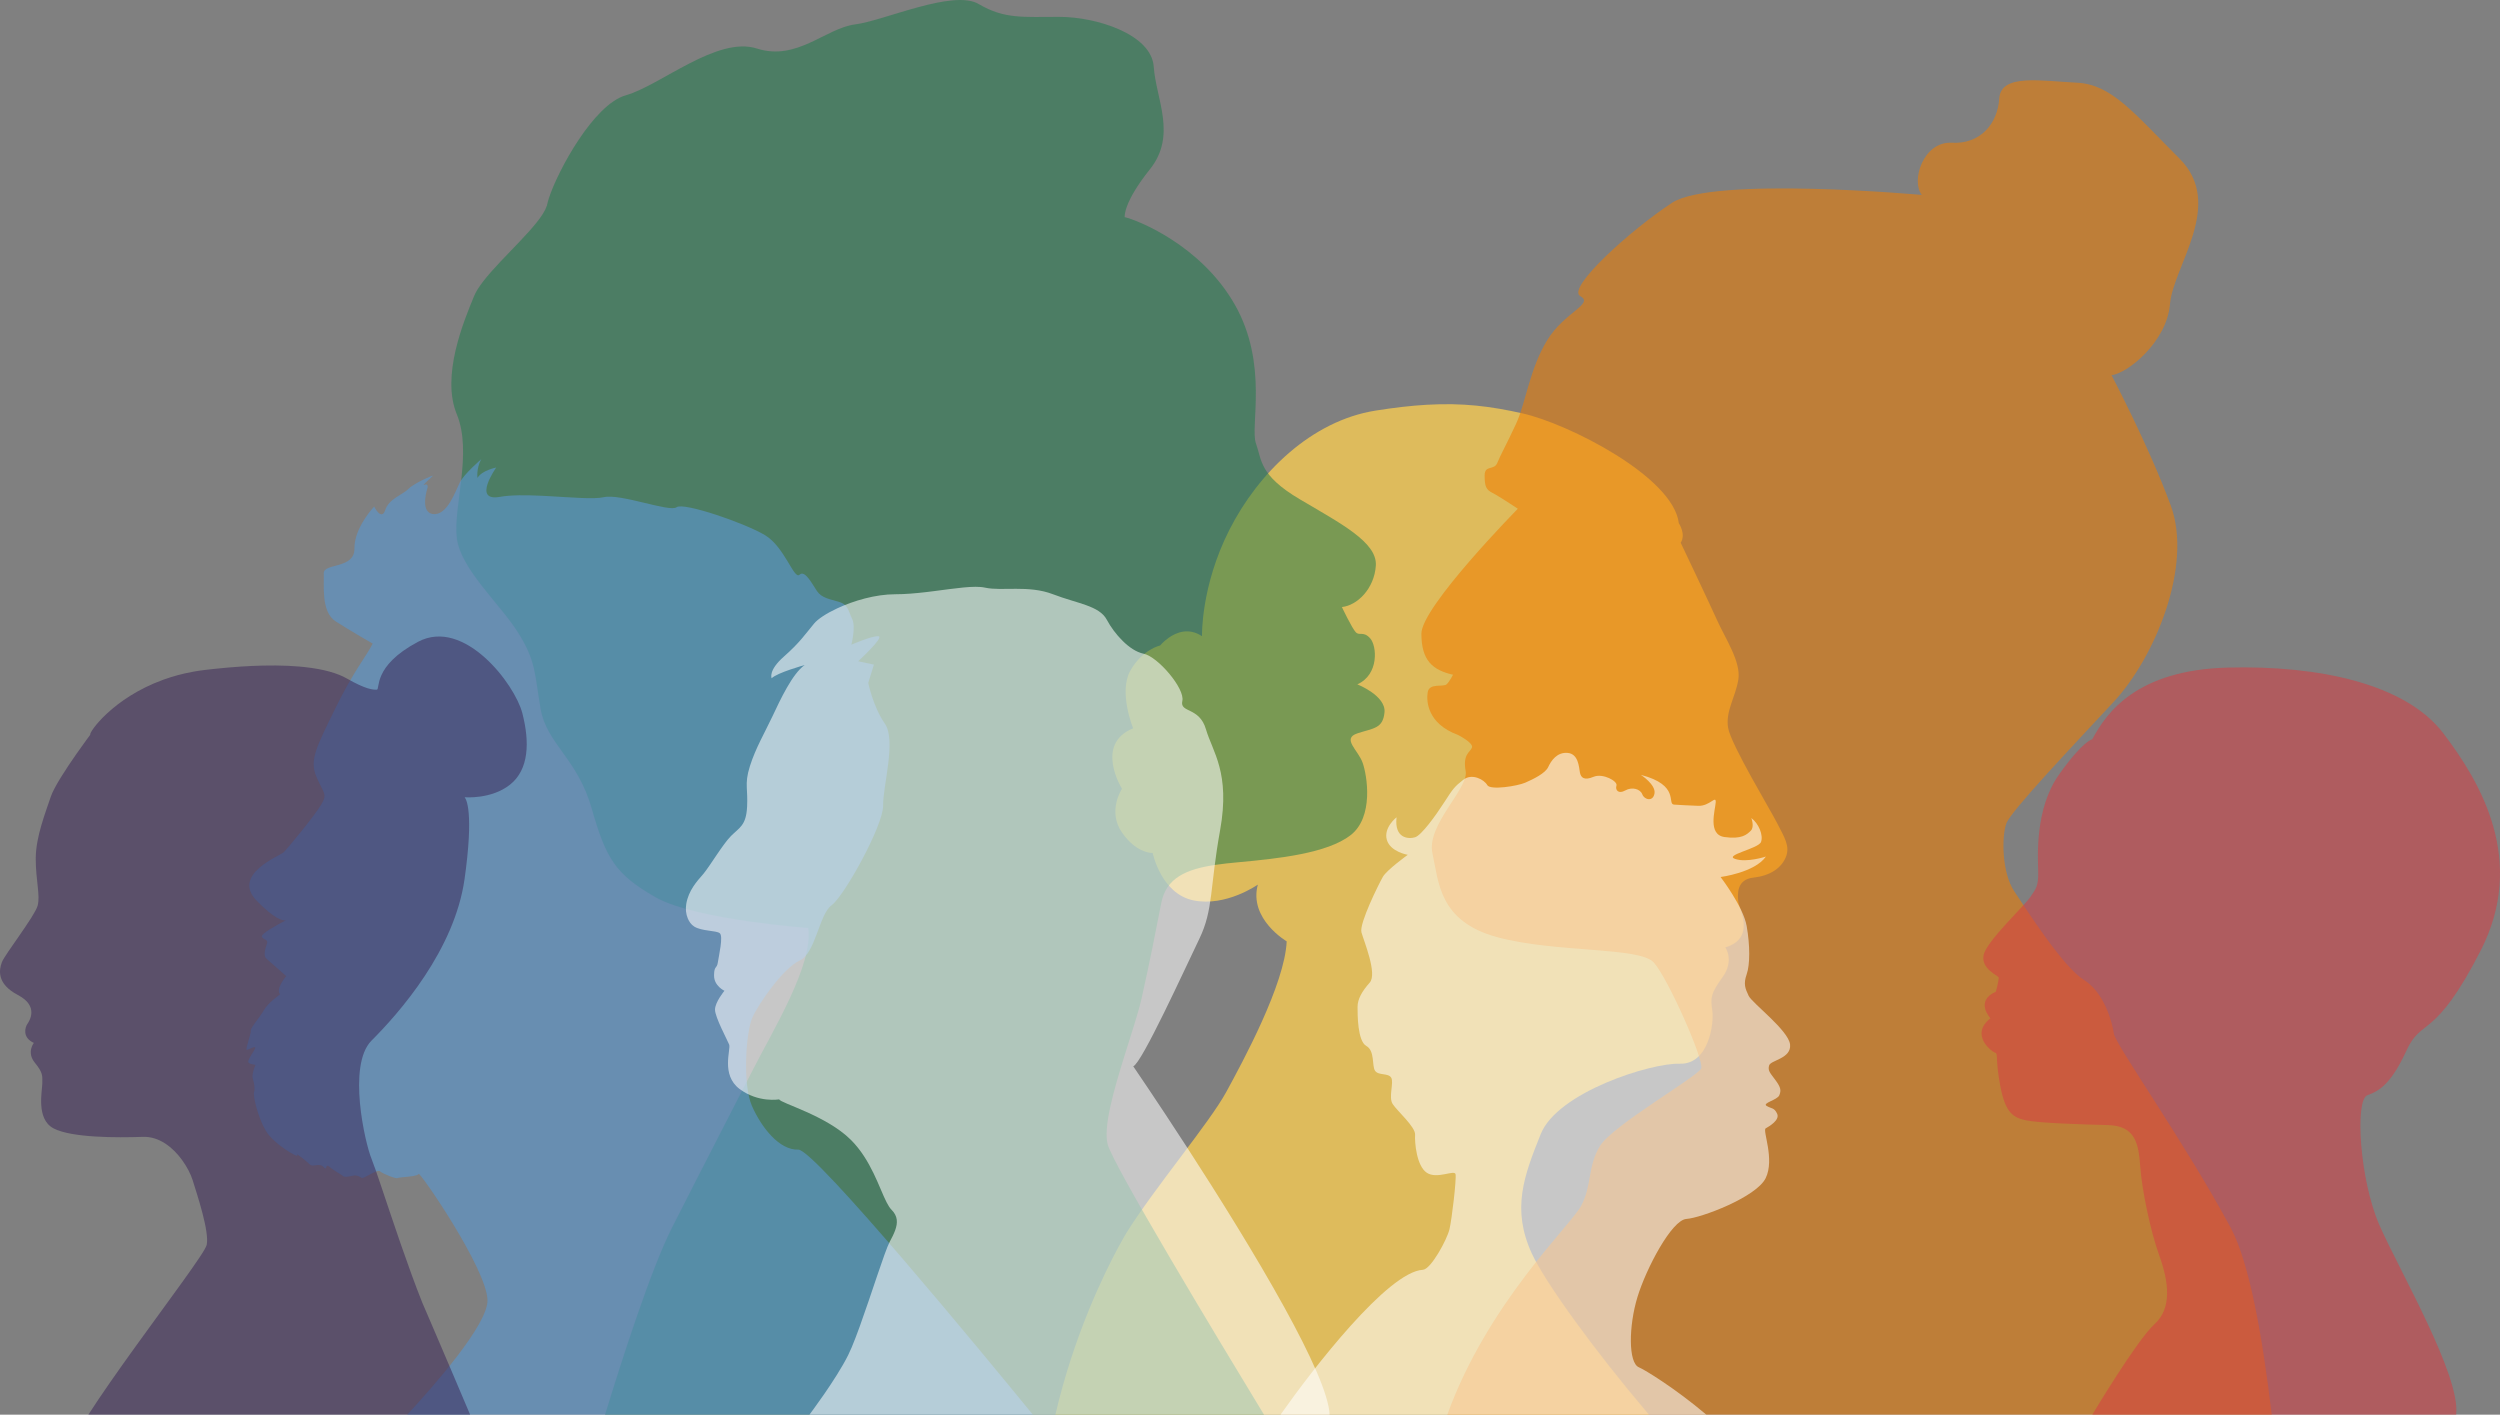
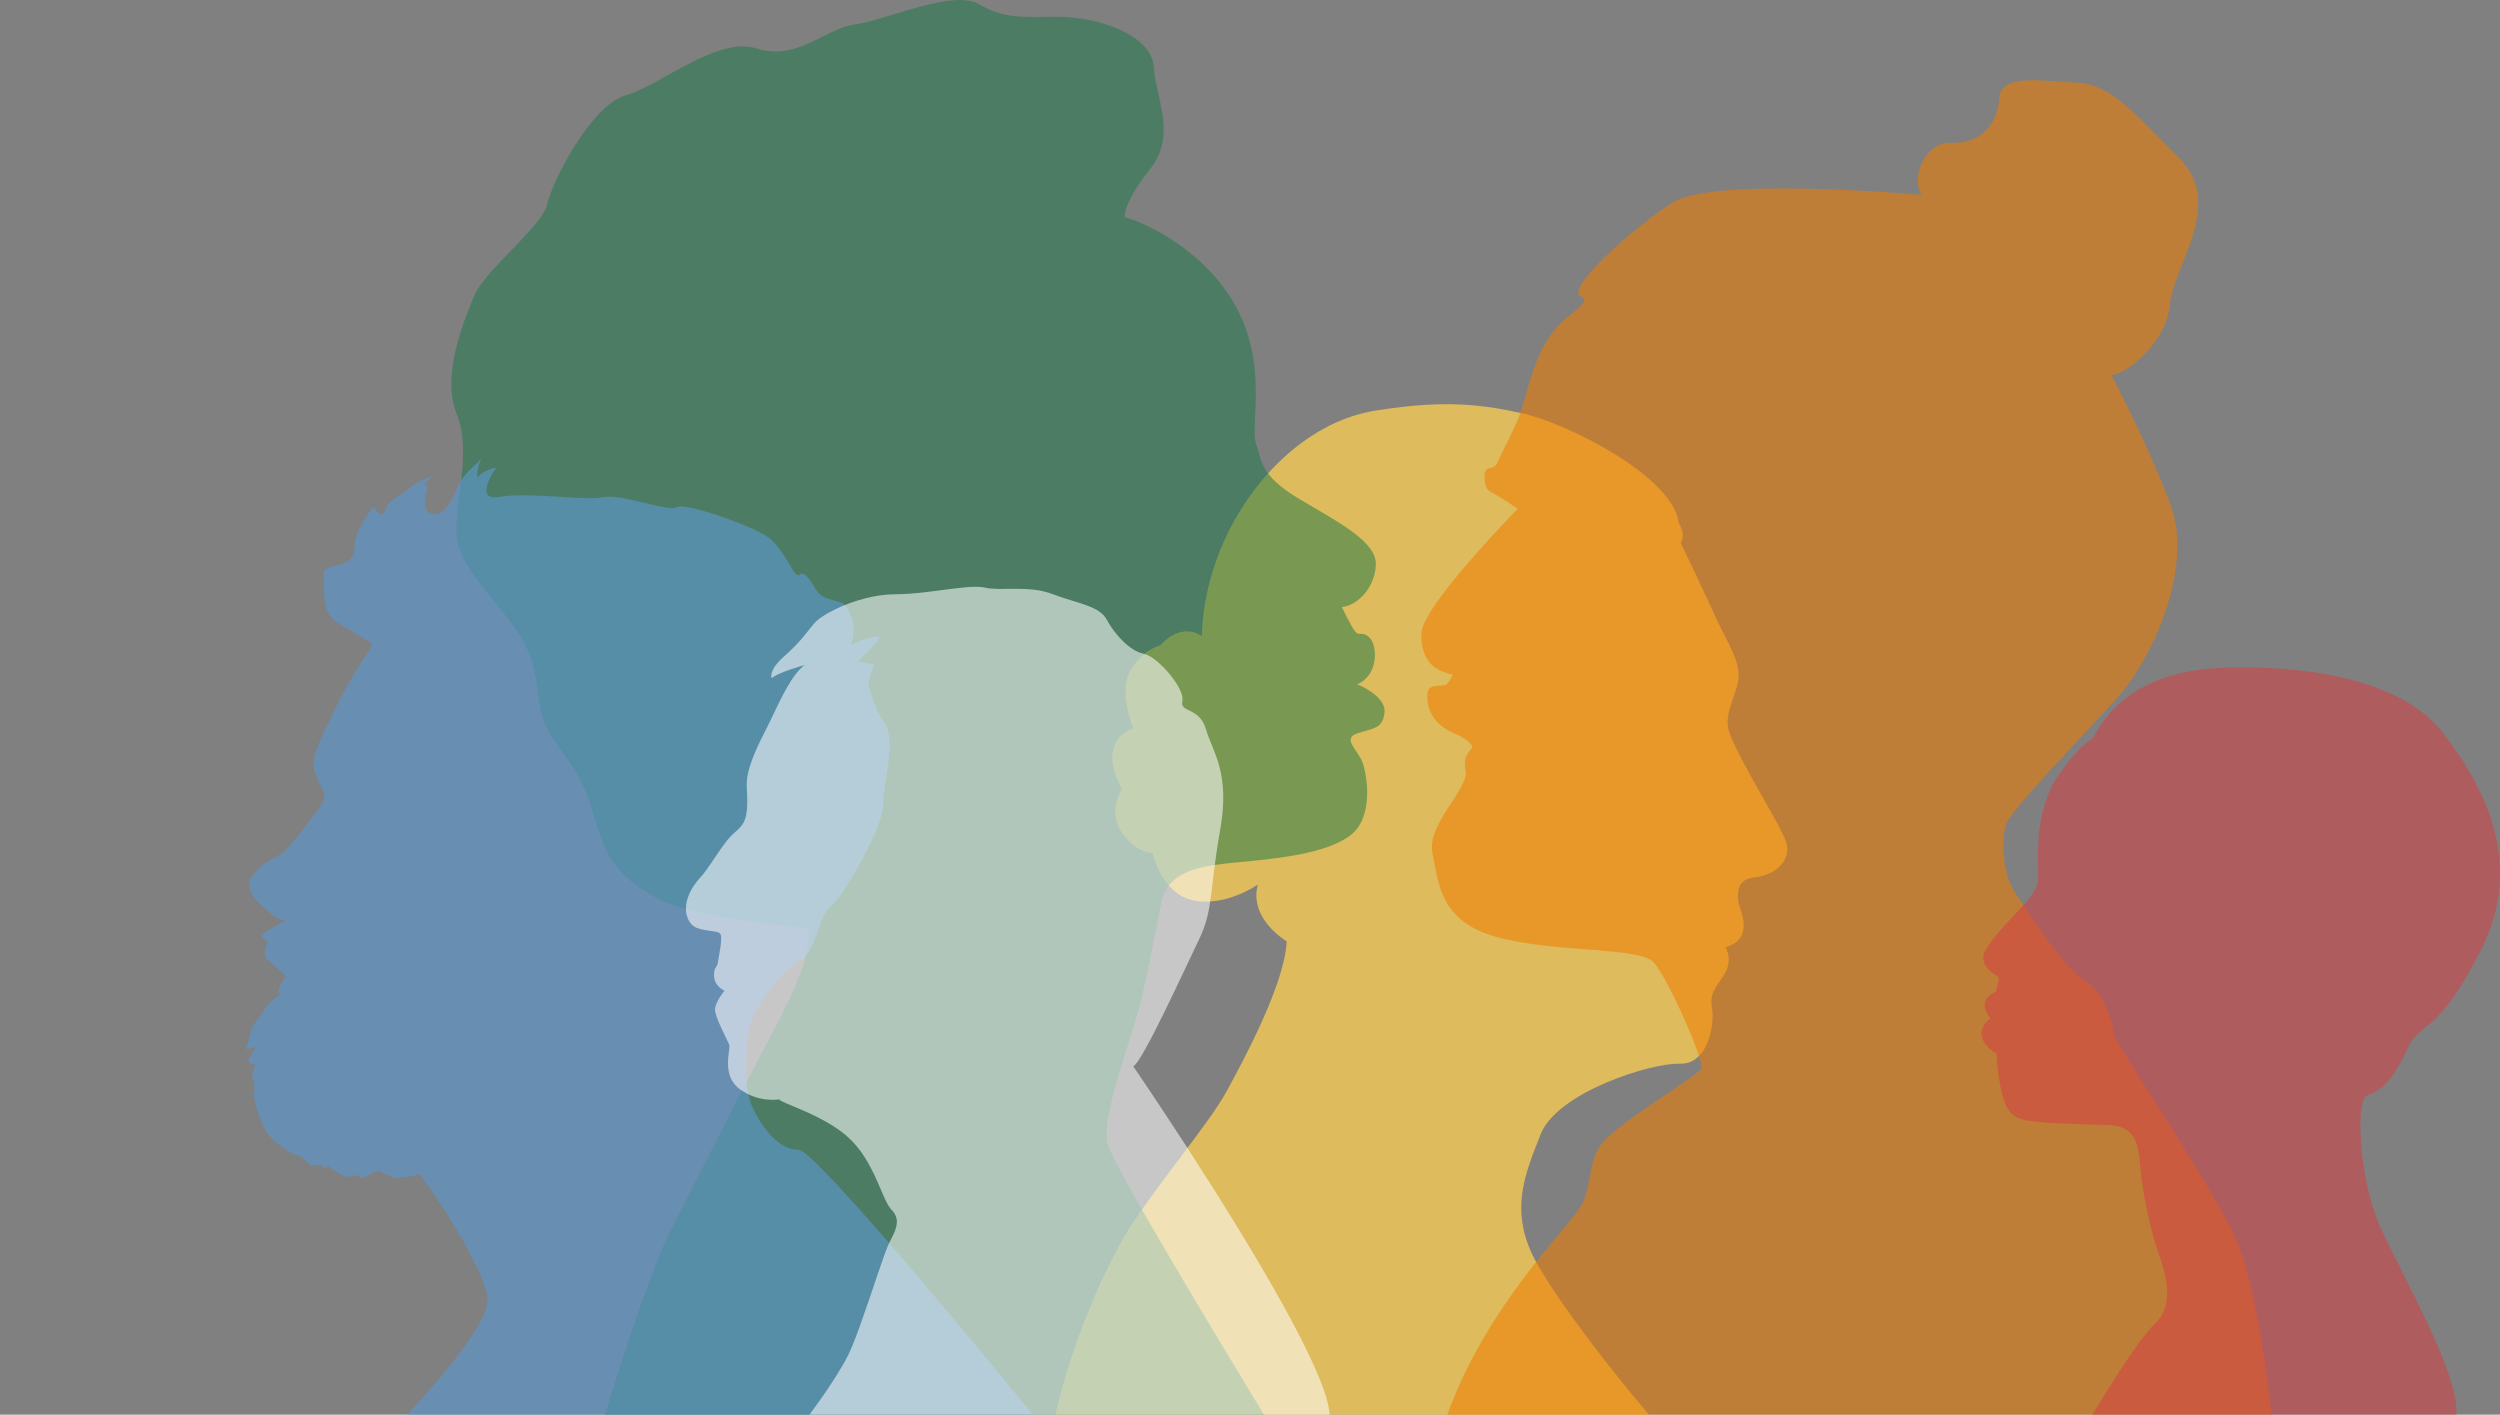
<svg xmlns="http://www.w3.org/2000/svg" id="_レイヤー_2" viewBox="0 0 5824.7 3296">
  <rect x="0" y="0" width="5824.7" height="3296" fill="#808080" stroke="none" />
  <defs>
    <style>.cls-1{fill:#d63d43;opacity:.54;}.cls-2{fill:#1d7c4c;opacity:.52;}.cls-3{fill:#fff;}.cls-3,.cls-4{opacity:.56;}.cls-4{fill:#ef7d00;}.cls-5{fill:#362154;opacity:.5;}.cls-6{fill:#f7cb52;opacity:.79;}.cls-7{fill:#5b95c9;opacity:.66;}</style>
  </defs>
  <g id="_Слой_1">
    <g>
      <path class="cls-6" d="M2458.98,3296h1382.94c-2.22-2.59-4.44-5.18-6.64-7.8-115.94-136.47-234.89-299.13-266.31-367.69-47.68-104.04-18.29-180.68,20.72-278.2,39-97.55,256.72-166.16,323.93-163.99,67.2,2.18,80.2-93.2,75.86-123.54-4.32-30.34-4.32-39.02,23.85-78.04,28.16-39.02,6.49-69.37,6.49-69.37,71.54-21.66,32.52-88.86,30.34-106.2-2.16-17.34-4.34-52.03,34.69-56.36,39.02-4.34,65.02-21.68,75.86-47.68,10.85-26.02-4.34-47.69-19.52-78.04-15.16-30.36-108.38-184.25-114.89-223.27-6.49-39,17.35-71.52,23.85-112.72,6.51-41.19-30.34-95.38-49.84-138.72-19.5-43.37-84.54-179.91-84.54-179.91,12.99-19.52-4.34-45.52-4.34-45.52-13-108.39-257.96-231.95-364.16-255.79-74.58-16.76-139.54-24.95-223.42-20.07-35.56,2.06-74.52,6.47-119.06,13.57-149.54,23.84-273.1,145.23-340.29,277.45-67.2,132.23-63.95,248.19-63.95,248.19-31.04-20.7-59.76-8.98-77.88,3.84-12.25,8.65-19.66,17.82-19.66,17.82,0,0-41.19,8.68-69.37,58.55-28.18,49.83,6.51,134.36,6.51,134.36-91.04,36.87-26.02,140.91-26.02,140.91,0,0-34.69,52.02,0,101.89,4.27,6.13,8.58,11.49,12.83,16.14,30.37,33.2,58.7,31.54,58.7,31.54,0,0,19.5,95.38,95.38,110.55,75.86,15.16,149.56-36.86,149.56-36.86-21.68,80.2,67.2,132.2,67.2,132.2-4.32,99.73-101.88,279.64-140.89,351.17-39.02,71.54-166.92,223.25-231.93,327.29,0,0-7.14,11.58-18.72,33-33.51,61.93-104.21,206.18-147.28,391.26Z" />
      <path class="cls-2" d="M1064.34,1253.57c8.78,72.05,100.16,152.88,142.34,219.65,42.16,66.79,38.65,94.9,52.7,177.48,14.07,82.6,86.13,115.98,119.5,233.72,33.4,117.73,56.24,152.88,147.62,205.6,47.68,27.51,142.75,45.93,222.76,57.25,73.3,10.37,133.97,14.8,133.97,14.8,12.29,84.34-82.59,238.98-130.05,332.12-21.99,43.16-48.49,94.63-77.81,151.6-33.92,65.97-71.54,139.29-110.2,215.67-48.62,96.05-116.44,307.29-155.41,434.55h1535.19c-115.51-190.06-350.85-580.66-364.09-629.62-10.67-39.5,13.68-125.05,38.77-205.43,16.21-51.91,32.72-101.68,40.31-135.47,19.32-86.1,31.62-149.37,45.68-221.41,11.44-58.56,57.68-78.82,126.49-89.06,15.87-2.36,32.9-4.19,51-5.84,96.64-8.77,209.12-21.08,263.58-63.25,54.47-42.18,38.67-138.83,28.12-168.7-10.55-29.88-49.21-56.24-12.31-68.53,36.91-12.3,59.74-10.54,63.25-49.2,3.52-38.65-63.25-65.02-63.25-65.02,50.96-22.84,45.69-89.62,29.88-107.2-15.81-17.58-24.61-5.26-33.4-14.06-8.78-8.77-32.49-58.87-32.49-58.87,35.13-3.52,75.55-42.16,79.07-96.64,3.52-54.48-82.6-98.4-177.49-154.64-94.88-56.22-87.86-91.38-101.91-130.04-14.06-38.66,29.87-184.5-49.21-323.32-79.07-138.83-226.69-196.8-256.54-203.83,0,0-4.4-32.51,58.85-111.59,63.26-79.07,14.06-163.43,8.78-239-5.27-75.55-133.53-115.97-219.66-115.97-42.25,0-73.91,1.28-102.25-1.59-29.46-2.96-55.34-10.38-85.76-28.27-59.76-35.15-219.67,38.67-288.2,47.44-68.54,8.78-135.31,86.1-228.45,56.23-93.13-29.87-224.92,86.11-305.75,108.95-74.8,21.15-158.61,176.16-179.07,239.58-1.66,5.13-2.9,9.65-3.68,13.46-.29,1.39-.67,2.83-1.14,4.3-13.8,43.11-103.69,118.45-148.22,176.14-9.48,12.27-16.91,23.74-21.12,33.94-24.59,59.75-77.32,186.28-40.4,275.89,36.9,89.62-8.78,216.15,0,288.2Z" />
      <path class="cls-7" d="M574.57,2445.91c3.44,.92,20.81-10.32,20.04-4.63-.78,5.7-18.58,28.26-15.98,33.74,2.6,5.49,17.23,4.57,16.24,6.9-.99,2.32-8.8,22-5.99,30.86,2.8,8.85,5.96,23.34,3.08,31.43-2.89,8.08,8.05,57.08,27.02,89.79,18.97,32.7,79.76,66.2,73.58,57.55-6.18-8.65,23.55,15.48,29.59,21.87,6.05,6.41,23.41-4.83,31.99,5.92,8.57,10.76,2.75-10.33,13.5-.83,10.76,9.5,27.06,17.52,31.84,21.74,4.78,4.22,21.38-1.32,26.99-1.68,5.62-.34,11.47,2.68,16.17,5.78,4.71,3.1,35.93-21.42,43.1-15.1,7.17,6.34,38.38,17.96,40.48,15.57,2.12-2.39,47.25-2.93,49.08-9.82,1.84-6.89,158.13,219.44,160.49,293.81,1.78,56.43-125.52,200.8-187.07,267.19h1457.7c-109.98-134.52-508.68-618.88-546.52-617.5-43.93,1.6-85.6-51.16-107.92-101.71-22.33-50.57-14.04-171.9,.81-205.57,14.85-33.67,72.96-116.32,110.31-133.31,37.34-16.99,45.26-107.82,74.45-128.82,29.19-21,120.6-185.89,119.99-232.15-.61-46.26,31.23-152.12,3.97-191.08-27.26-38.96-38.62-94.72-38.62-94.72l13.16-42.6-36.62-7.89s61.97-56.91,47.21-58.27c-14.66-1.33-62.41,19.41-63.13,19.72,.18-.69,10.9-41.48,1.93-59.96-9.06-18.63-8.85-33.32-30.7-39.87-21.86-6.55-40.07-8.81-51.24-25.06-11.16-16.24-27.95-50.21-40.75-38.13-12.8,12.09-34.48-64.48-80.23-92.13-45.75-27.66-189.98-77.44-206.16-65.15-16.17,12.29-130.75-32.54-169.7-23.36-22.31,5.26-76.72,.29-131.51-2.67-4.24-.23-8.48-.44-12.7-.64-36.59-1.72-72.25-2.12-97.49,2.47-65.88,11.99-8.76-68.33-8.76-68.33,0,0-33.46,6.58-43.66,24.15,0,0-3.51-20.11,8.59-43.44,0,0-39.66,34.07-49.73,53.9-10.06,19.81-29.08,77.45-62.05,73.85-32.97-3.61-12.9-62.44-12.9-62.44,0,0,1.1-9.66-7.69-5.73-8.79,3.93,18.6-18.66,19.59-20.98,.99-2.31-44.09,17.42-56.82,30.62-12.74,13.21-45.47,22.58-53.99,49.07-8.52,26.5-25.89-7.98-25.89-7.98,0,0-46.64,49.18-45.89,97.69,.75,48.51-73.03,33.32-71.49,58.07,1.52,24.74-7.47,89.1,27.8,111.76,35.29,22.66,86.2,51.69,86.2,51.69-11.96,25.58-44.6,63.74-87.68,152.23-43.08,88.49-60.39,118.92-43.26,158.51,17.14,39.58,26.14,39.03,10.8,64.82-15.34,25.79-78.37,101.97-86.89,110.4-8.51,8.43-123.26,51.68-62.97,113.43,40.83,41.85,59.69,46.69,67.61,45.47-15.31,7.8-59.84,31.26-55.65,38.49,5.06,8.72,16.1,4.64,11.25,17.37-4.87,12.72-7.32,27.55-1.35,32.82,5.97,5.28,46.59,41.15,46.59,41.15,0,0-25.25,29.79-14.29,42.67,0,0-28.13,19.8-37.28,36.18-9.15,16.37-32.36,42.65-30.89,48.21,1.47,5.55-13.1,43.72-9.65,44.64Z" />
      <path class="cls-3" d="M1602.56,2140.06c2.94,6.91,7.6,14.15,14.94,18.74,17.6,10.99,50.59,8.8,59.39,15.4,8.8,6.6-2.19,52.79-4.41,68.19-2.12,14.88-8.36,7.16-8.78,28.49,0,.73-.02,1.5-.02,2.31,0,24.2,24.2,35.19,24.2,35.19,0,0-22,26.39-22,43.99s28.6,70.4,32.99,81.39c4.41,10.99-19.79,70.38,24.2,103.38,44,32.99,92.39,24.2,92.39,24.2,2.21,8.8,109.99,37.4,167.17,94.59,46.94,46.92,65.73,111.63,83.11,145.49,3.8,7.4,7.54,13.32,11.48,17.27,14.78,14.77,14.66,30.54,8.33,47.96-3.09,8.52-7.67,17.43-12.73,26.82-2.9,5.37-7.11,16.02-12.22,30.14-19.67,54.3-52.8,160.02-76.24,215.5-2.94,6.97-5.72,13.14-8.31,18.3-28.6,57.2-90.19,138.59-90.19,138.59h1211.99c-2.01-47.01-45.45-141-104.85-248.88-135.1-245.43-352.68-562.78-352.68-562.78,19.75-6.59,120.5-227.71,153.73-296.45,.08-.16,.16-.34,.24-.49,33-68.2,24.2-118.79,48.4-252.97,24.2-134.17-17.6-182.56-33-235.35-15.4-52.79-61.58-37.39-54.98-65.99,6.59-28.59-57.19-103.38-90.19-109.98-33-6.6-68.19-46.18-85.79-79.18-17.61-32.99-68.2-37.4-125.38-59.39-57.19-22.01-118.79-6.6-158.38-15.4-24.78-5.51-70.23,1.91-119.65,8.23-6.03,.77-12.12,1.53-18.24,2.24-23.86,2.78-48.15,4.93-71.07,4.93-46.24,0-97.23,15.06-135.34,32.83-25.38,11.8-45.05,24.81-53.84,35.35-22.01,26.39-33,43.99-70.38,76.98-37.41,33-28.6,50.59-28.6,50.59,13.08-13.08,75.79-30.47,76.96-30.79-28.58,19.82-57.16,81.39-74.75,118.77-17.61,37.4-39.6,74.79-52.8,116.58-7.25,22.96-7.87,35.96-7.3,50.33,.46,11.76,1.69,24.45,.7,44.26-2.2,43.99-17.6,48.38-37.39,68.19-18.81,18.81-47.55,67.42-63.59,87.31-.84,1.05-1.63,1.99-2.4,2.88-13.34,15.24-33.29,37.11-38.38,68.42-1.85,11.4-.86,23.18,3.65,33.81Z" />
      <path class="cls-4" d="M3963.66,2489.29c7.34-18.4-77.36-209.96-110.53-246.8-33.13-36.84-228.36-22.11-364.63-58.92-136.32-36.84-136.32-128.93-151.04-195.23-14.73-66.3,84.74-151.04,77.36-191.56-7.39-40.52,11.06-44.19,14.73-55.24,3.67-11.06-33.13-29.46-33.13-29.46-70.01-25.79-73.69-77.36-70.01-99.47,3.71-22.11,36.84-11.06,44.23-18.4,7.34-7.38,14.73-22.11,14.73-22.11-47.9-11.06-73.69-33.17-73.69-95.76,0-62.63,224.69-291.03,224.69-291.03,0,0-44.19-29.46-58.92-36.8-14.73-7.38-18.44-14.77-18.44-40.51,0-25.79,22.11-11.06,29.5-29.5,7.34-18.4,22.07-44.19,44.19-92.09,22.11-47.86,31.29-127.05,71.85-193.39,40.51-66.3,110.49-84.7,77.32-103.1-33.13-18.44,117.87-154.72,213.67-217.34,95.76-62.63,581.98-18.4,581.98-18.4-25.79-33.17,3.67-125.26,69.97-121.59,66.34,3.71,106.86-44.19,110.53-103.14,3.67-58.92,99.43-40.51,180.5-36.8,81.03,3.67,132.6,69.97,239.42,176.79,106.82,106.82-14.73,250.47-22.11,338.89-7.34,88.41-99.43,162.06-136.27,165.77,0,0,86.54,163.9,138.11,303.88,51.57,139.99-36.8,353.62-132.6,456.76-95.76,103.14-239.42,254.15-250.47,283.6-11.06,29.5-11.06,114.2,18.44,158.39,29.46,44.23,114.16,176.83,162.06,206.29,47.9,29.46,66.3,99.47,69.97,125.26,3.71,25.79,165.77,254.15,272.59,453.05,43.45,80.95,74.09,255.78,95.19,434.69h-1920.76c94.21-260.18,287.03-440.48,311.67-486.26,25.79-47.86,14.73-92.09,44.19-139.95,29.46-47.9,228.36-162.1,235.75-180.5Z" />
      <path class="cls-1" d="M4874.82,1722.37c32.6-61.23,102.58-161.42,315.68-166.98,213.1-5.57,414.28,38.17,501.75,152.67,87.47,114.5,194.82,296.6,87.47,506.52-107.35,209.92-137.56,155.85-172.55,232.19-34.99,76.34-62.02,94.62-91.44,104.96-29.42,10.34-18.29,196.41,27.83,302.16,46.12,105.76,190.04,351.46,178.91,442.11h-847.65s103.77-173.74,145.12-211.12c41.35-37.37,32.6-99.4,11.13-159.03-21.47-59.64-40.55-153.47-44.53-207.54-3.98-54.07-11.13-95.42-75.54-97.01-64.41-1.59-161.42-4.77-190.84-11.13-29.42-6.36-47.71-16.7-59.64-79.52-11.93-62.82-4.77-76.34-11.93-77.93-7.16-1.59-60.43-41.35-11.13-80.31,0,0-37.37-39.76,12.72-62.02,0,0,7.95-29.42,6.36-33.4-1.59-3.98-41.35-19.88-34.99-51.69,6.36-31.81,94.62-114.5,108.14-134.38,13.52-19.88,19.88-25.45,19.08-60.43-.8-34.99-7.95-146.31,48.51-225.83,56.46-79.52,77.53-82.3,77.53-82.3Z" />
-       <path class="cls-3" d="M4121.79,2482.4c-3.41,12.5,2.27,17.04,14.77,34.09,12.5,17.04,13.63,23.85,9.08,35.21-4.54,11.36-40.9,18.18-29.53,24.99,11.36,6.82,17.61,3.41,24.42,18.18,6.82,14.77-18.74,29.54-26.69,34.09-7.96,4.54,21.58,71.57,0,115.88-21.59,44.31-150.61,92.85-184.7,95.12-34.08,2.27-93.65,115.06-114.09,182.09-20.46,67.03-21.59,153.36,3.41,163.6,13.33,5.46,84.11,48.64,157.07,110.35h-992.07c76.3-108.26,250.18-333.01,331.71-337.57,18.77-1.04,56.23-70.44,61.92-94.29,5.67-23.85,16.47-117.01,14.2-128.37-2.27-11.36-43.17,12.5-67.03-3.41-23.85-15.91-28.4-70.44-27.27-88.62,1.14-18.17-42.04-55.66-52.26-71.57-10.22-15.91,3.41-50-3.41-61.36-6.81-11.36-29.54-4.54-37.49-15.91-7.96-11.36,0-46.57-20.46-57.93-20.44-11.37-20.44-72.71-20.44-90.9,0-18.17,10.22-36.35,28.4-56.79,18.17-20.46-13.63-96.57-19.32-117.02-5.67-20.44,40.9-113.61,49.98-129.51,9.1-15.91,57.94-51.13,57.94-51.13,0,0-40.9-6.81-48.85-35.21-7.96-28.4,22.72-52.26,22.72-52.26-5.67,49.98,28.4,51.12,43.17,46.57,14.77-4.54,47.71-49.98,68.17-81.8,20.44-31.8,23.85-36.35,44.31-52.26,20.44-15.91,48.85,0,55.67,12.5,6.81,12.5,70.43,2.27,88.61-5.67,18.18-7.96,46.58-21.59,53.4-36.36,6.82-14.76,20.46-35.21,45.45-32.94,24.99,2.27,26.13,32.94,28.4,45.45,2.26,12.5,10.22,19.31,31.8,10.22,21.59-9.1,56.81,10.22,53.4,20.44-3.4,10.23,4.55,20.46,20.46,11.36,15.91-9.08,35.21-3.4,39.76,9.1,4.55,12.5,24.99,18.17,28.4-2.27,3.36-20.16-30.77-42.49-31.79-43.16,92,23.86,60.19,68.15,77.24,69.29,17.03,1.14,28.97,1.7,56.23,2.84,27.27,1.14,42.04-26.13,40.9-7.95-1.14,18.18-19.32,74.98,20.44,80.66,39.76,5.69,52.27-5.69,61.36-14.77,9.08-9.08,1.14-29.54,1.14-29.54,17.04,12.5,28.4,39.76,22.72,55.67-5.67,15.91-87.47,30.68-60.21,39.76,27.27,9.1,71.57-5.67,71.57-5.67-26.13,37.49-105.65,47.71-105.65,47.71,0,0,52.83,68.74,60.78,114.18,7.95,45.45,7.95,89.76,0,112.48-7.95,22.72-3.41,32.95,4.55,49.98,7.95,17.04,93.16,80.66,96.57,113.61,3.4,32.94-45.45,36.35-48.86,48.85Z" />
-       <path class="cls-5" d="M41.67,2318.23c50.34,26.26,26.26,61.29,21.89,67.84-4.37,6.57-13.13,30.64,15.32,43.78,0,0-17.51,21.88,2.19,45.96,19.7,24.08,17.52,30.65,17.52,48.15s-15.32,83.17,26.26,105.05c41.58,21.89,146.63,21.89,207.92,19.71,38.5-1.37,70.08,24.88,90.96,53.29,12.36,16.81,20.97,34.37,25.04,47.39,10.94,35.01,39.4,120.37,32.83,151.02-1.91,8.88-25.52,43.16-59.38,90.19-61.23,85.04-155.94,211.76-216.32,305.4h889.43c-27.56-65.37-65.53-154.07-89.27-209.4-13.32-31.05-22.16-51.59-22.16-51.59-16.49-41.22-33.74-89.1-49.92-135.76-.67-1.92-1.34-3.84-2-5.76-7.7-22.26-15.14-44.18-22.1-64.86-7.53-22.34-14.51-43.25-20.7-61.64t0,0c-10.58-31.48-18.84-55.58-23.47-66.85-15.24-37.03-56.51-217.15-.8-274.96,.26-.28,.53-.55,.8-.82,29.23-29.22,79.24-82.7,124.23-150.92,42.62-64.63,80.74-142.49,92.45-225.53,1.16-8.23,2.21-16.11,3.15-23.65,18.65-148.91-3.15-166.76-3.15-166.76,0,0,62.37,5.48,106.15-29.54,43.78-35.02,45.96-98.49,28.46-166.34-17.52-67.85-135.7-223.24-242.94-166.34-107.25,56.9-87.55,111.62-96.31,111.62-8.76,0-24.07,0-70.03-26.26-20.83-11.91-52.91-21.56-98.87-26.52h0s0,0,0,0c-3.86-.42-7.81-.8-11.87-1.15-8.38-.72-17.19-1.3-26.44-1.71-17.92-.8-37.48-1.01-58.8-.5-32.46,.75-68.97,3.12-109.89,7.42h0c-7.28,.77-14.7,1.6-22.26,2.48h0c-.77,.1-1.55,.19-2.32,.28-.8,.1-1.6,.2-2.39,.29-8.51,1.06-16.82,2.33-24.91,3.8-25.26,4.58-48.49,11.05-69.71,18.75-117.62,42.62-173.52,122.9-170,128.18,0,0-14.58,19.44-32.25,44.73-23.4,33.5-52.21,77.26-59.69,99.71-12.9,38.7-34.24,92.17-34.99,141.76-.01,.9-.02,1.8-.02,2.69,0,50.35,10.94,85.35,4.37,109.43-6.57,24.07-76.6,113.81-83.17,131.32-6.57,17.51-13.13,50.34,37.21,76.6Z" />
    </g>
  </g>
</svg>